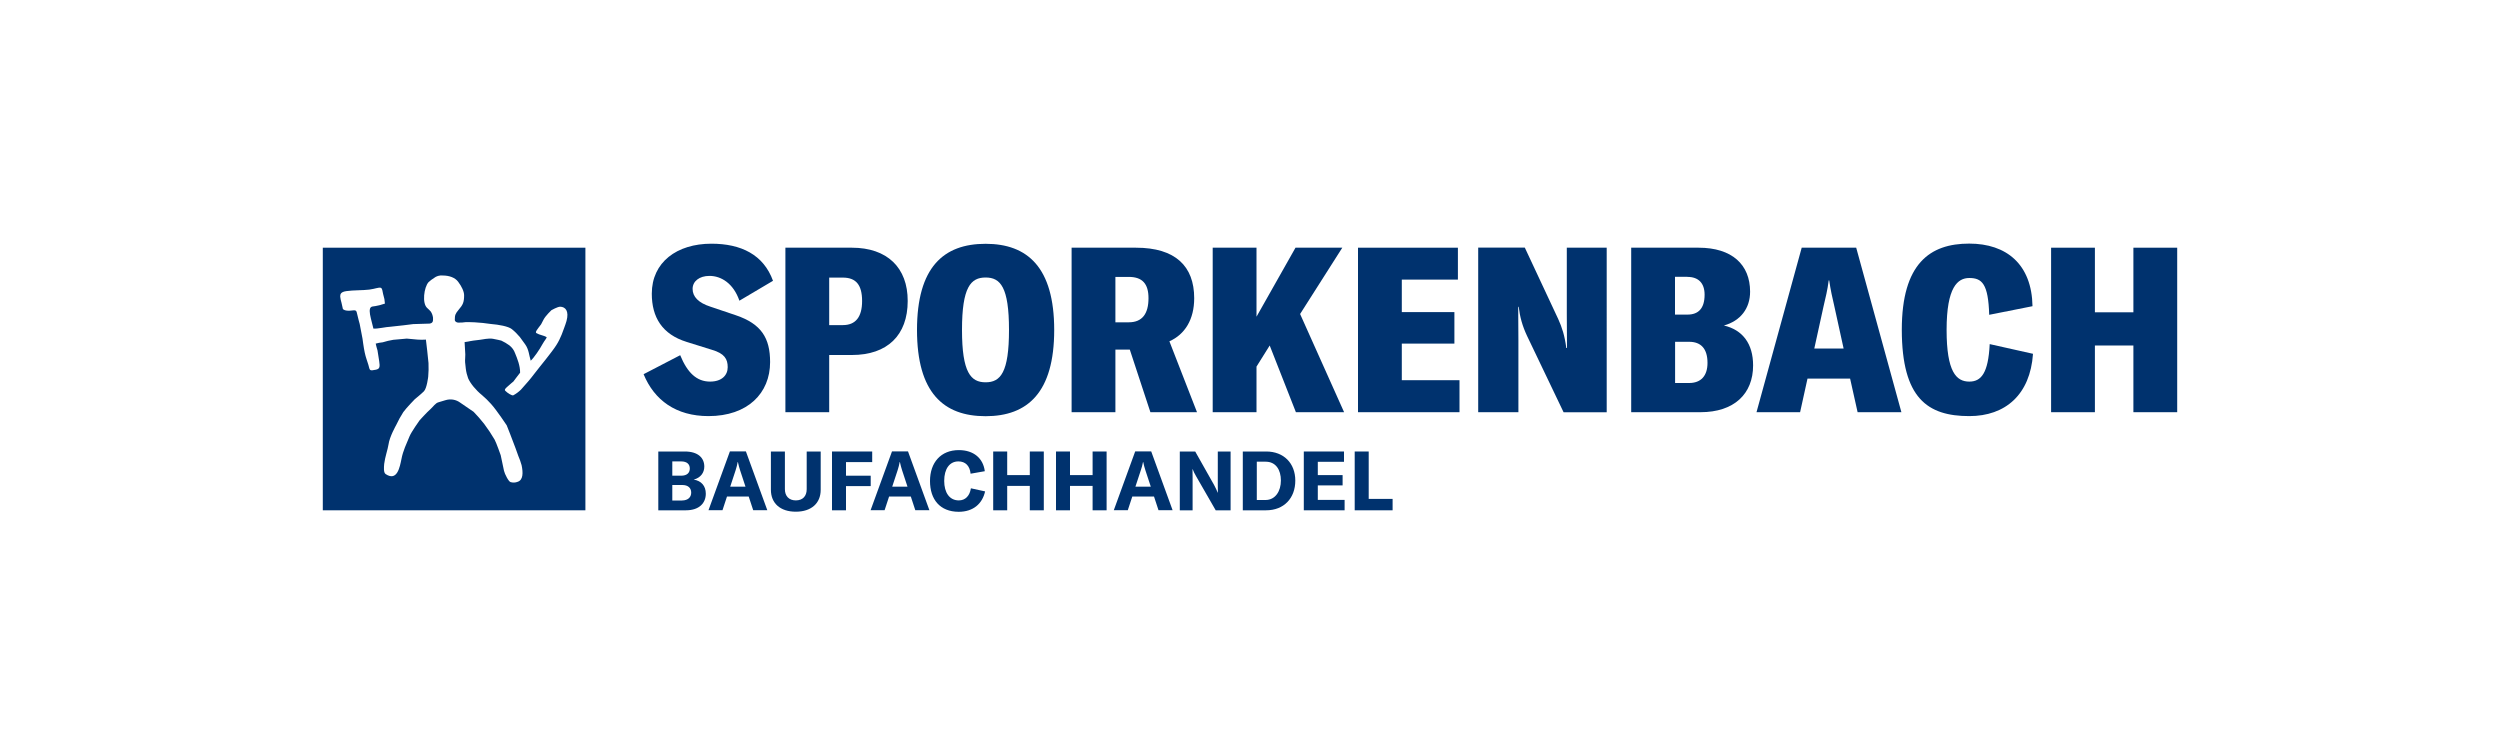
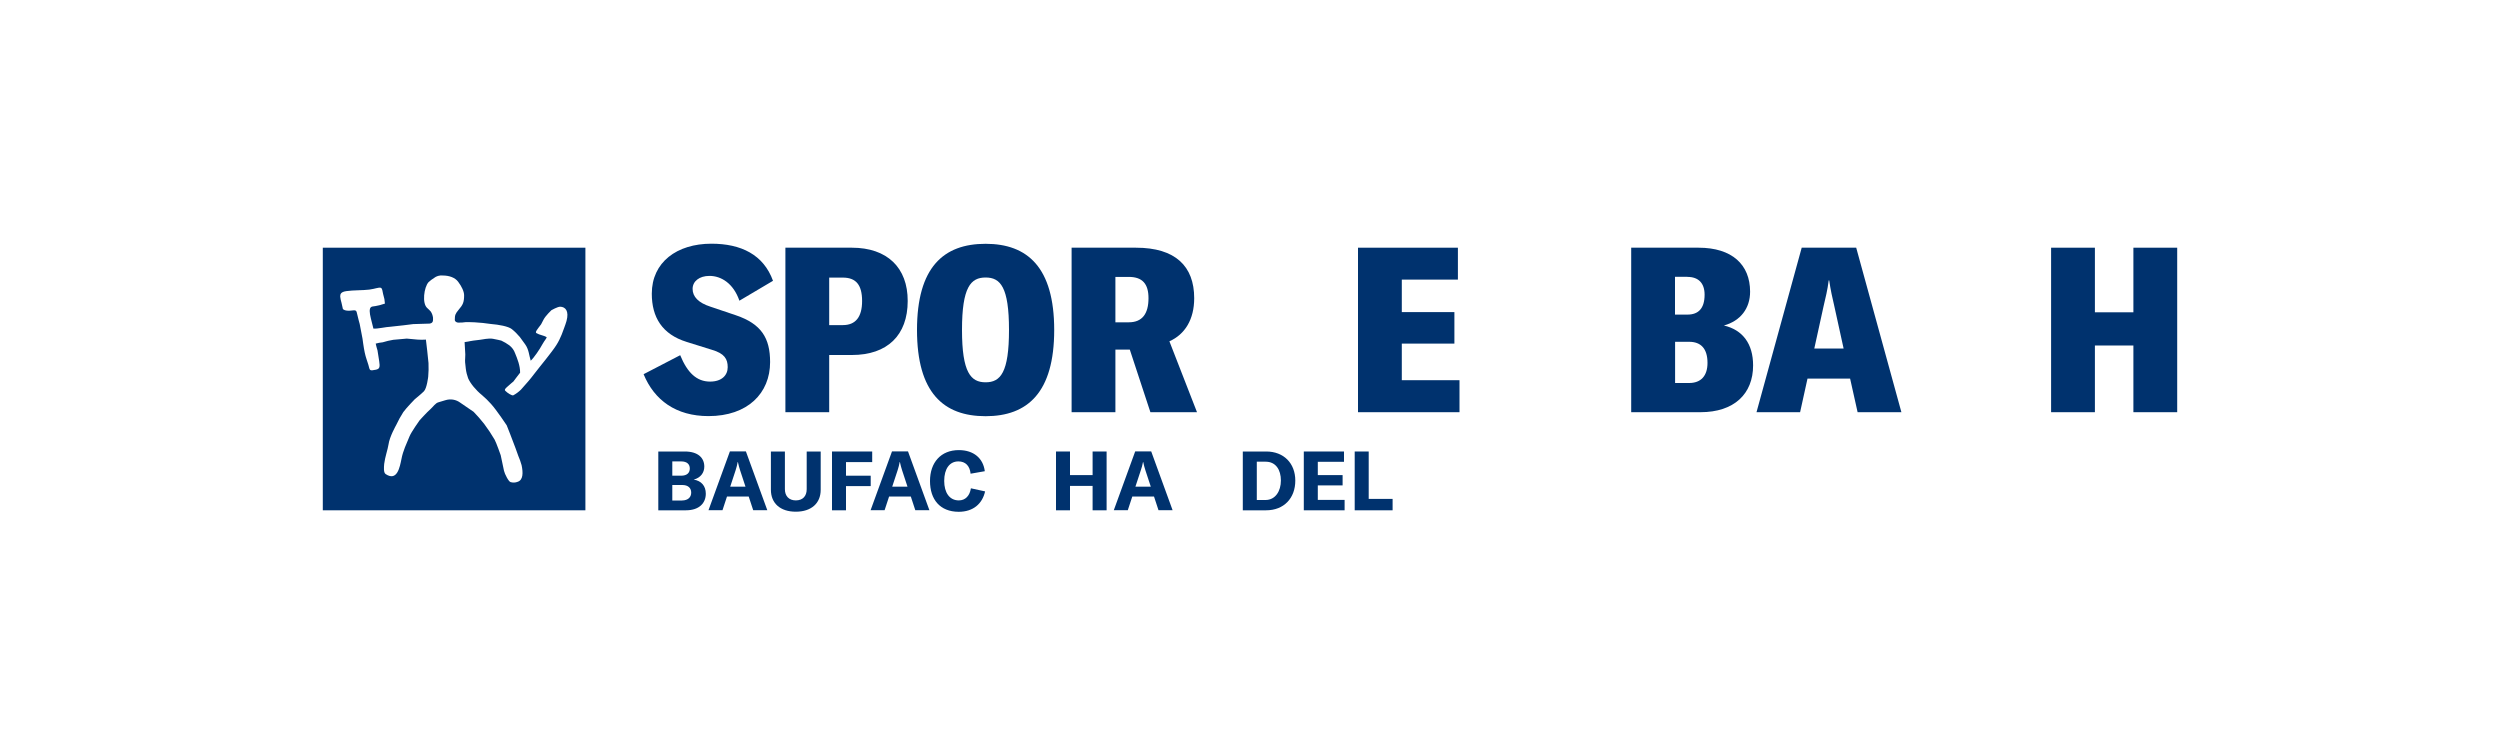
<svg xmlns="http://www.w3.org/2000/svg" xmlns:xlink="http://www.w3.org/1999/xlink" version="1.1" id="Ebene_1" x="0px" y="0px" viewBox="0 0 250 75" style="enable-background:new 0 0 250 75;" xml:space="preserve">
  <rect x="0" y="0" width="250" height="75" fill="#808080" stroke="none" />
  <style type="text/css">
	.st0{clip-path:url(#SVGID_00000143586743210385351100000004784645156853855655_);fill:#FFFFFF;}
	.st1{clip-path:url(#SVGID_00000143586743210385351100000004784645156853855655_);}
	.st2{clip-path:url(#SVGID_00000069393026531528234070000000255391189691485369_);fill:#020202;}
	.st3{clip-path:url(#SVGID_00000069393026531528234070000000255391189691485369_);fill:#E73230;}
	.st4{clip-path:url(#SVGID_00000069393026531528234070000000255391189691485369_);fill:#FFFFFF;}
	.st5{clip-path:url(#SVGID_00000013898768943380232610000006393081620148033431_);}
	.st6{clip-path:url(#SVGID_00000041989224427361916090000010227049805862346120_);fill:#FFFFFF;}
	.st7{clip-path:url(#SVGID_00000075129384994408061450000016397679011157613725_);fill:#FFFFFF;}
	.st8{clip-path:url(#SVGID_00000075129384994408061450000016397679011157613725_);}
	.st9{clip-path:url(#SVGID_00000011716278091893107220000004193723649590961834_);fill:#020202;}
	.st10{clip-path:url(#SVGID_00000011716278091893107220000004193723649590961834_);fill:#E73230;}
	.st11{clip-path:url(#SVGID_00000011716278091893107220000004193723649590961834_);fill:#FFFFFF;}
	.st12{clip-path:url(#SVGID_00000017485710226902964660000017220171254302065570_);}
	.st13{clip-path:url(#SVGID_00000091712279724048253440000014801580511738539440_);fill:#FFFFFF;}
	.st14{clip-path:url(#SVGID_00000031173145020646016310000011537677723480695486_);fill:#FFFFFF;}
	.st15{clip-path:url(#SVGID_00000031173145020646016310000011537677723480695486_);}
	.st16{clip-path:url(#SVGID_00000054944999800069929620000005158426937859720605_);fill:#020202;}
	.st17{clip-path:url(#SVGID_00000054944999800069929620000005158426937859720605_);fill:#E73230;}
	.st18{clip-path:url(#SVGID_00000054944999800069929620000005158426937859720605_);fill:#FFFFFF;}
	.st19{clip-path:url(#SVGID_00000122681193787526265670000005193089084458784417_);}
	.st20{clip-path:url(#SVGID_00000002379556534532048990000013029036055978082184_);fill:#FFFFFF;}
	.st21{clip-path:url(#SVGID_00000037665794472533647050000002116559440484390804_);fill:#FFFFFF;}
	.st22{clip-path:url(#SVGID_00000037665794472533647050000002116559440484390804_);fill:#E73230;}
	.st23{clip-path:url(#SVGID_00000037665794472533647050000002116559440484390804_);}
	.st24{clip-path:url(#SVGID_00000152948587357959762710000010259398072393868202_);fill:#FFFFFF;}
	.st25{clip-path:url(#SVGID_00000152948587357959762710000010259398072393868202_);fill:#020202;}
	.st26{clip-path:url(#SVGID_00000123429000480924230630000016402970937665655461_);}
	.st27{clip-path:url(#SVGID_00000171000171588703229190000005152840862594241215_);fill:#FFFFFF;}
	.st28{clip-path:url(#SVGID_00000128452037508518541660000013719988247114062757_);fill:#FFFFFF;}
	.st29{clip-path:url(#SVGID_00000128452037508518541660000013719988247114062757_);fill:#E73230;}
	.st30{clip-path:url(#SVGID_00000128452037508518541660000013719988247114062757_);}
	.st31{clip-path:url(#SVGID_00000119094322896375065910000004139422585510820767_);fill:#FFFFFF;}
	.st32{clip-path:url(#SVGID_00000119094322896375065910000004139422585510820767_);fill:#020202;}
	.st33{clip-path:url(#SVGID_00000168798240489913332590000008065505855200643257_);}
	.st34{clip-path:url(#SVGID_00000018952601563812086460000007634748533702892425_);fill:#FFFFFF;}
	.st35{clip-path:url(#SVGID_00000050663541982484617540000014805264582250799233_);fill:#FFFFFF;}
	.st36{clip-path:url(#SVGID_00000050663541982484617540000014805264582250799233_);fill:#020202;}
	.st37{clip-path:url(#SVGID_00000050663541982484617540000014805264582250799233_);}
	.st38{clip-path:url(#SVGID_00000083776112763883007540000007649186167008384917_);fill:#020202;}
	.st39{clip-path:url(#SVGID_00000083776112763883007540000007649186167008384917_);fill:#E73230;}
	.st40{clip-path:url(#SVGID_00000083776112763883007540000007649186167008384917_);fill:#FFFFFF;}
	.st41{clip-path:url(#SVGID_00000098899999213009331020000010769857064353639611_);fill:#FFFFFF;}
	.st42{clip-path:url(#SVGID_00000098899999213009331020000010769857064353639611_);}
	.st43{clip-path:url(#SVGID_00000005985289978316461920000008849120827167154838_);fill:#FFFFFF;}
	.st44{clip-path:url(#SVGID_00000057131726768990476520000009621609840018359982_);fill:#FFFFFF;}
	.st45{clip-path:url(#SVGID_00000057131726768990476520000009621609840018359982_);}
	.st46{clip-path:url(#SVGID_00000043436943758828285430000018201581911835661464_);fill:#00264B;}
	.st47{clip-path:url(#SVGID_00000043436943758828285430000018201581911835661464_);fill:#E94E0E;}
	.st48{clip-path:url(#SVGID_00000043436943758828285430000018201581911835661464_);fill:#FFFFFF;}
	.st49{clip-path:url(#SVGID_00000020398335110228956850000017856685762575317174_);}
	.st50{clip-path:url(#SVGID_00000039112848521225800570000009639806192826981251_);fill:#FFFFFF;}
	.st51{clip-path:url(#SVGID_00000178894551175865643430000003024285513144579473_);fill:#FFFFFF;}
	.st52{clip-path:url(#SVGID_00000178894551175865643430000003024285513144579473_);}
	.st53{clip-path:url(#SVGID_00000060014519307307872880000011555784494355062709_);fill:#00326E;}
	.st54{clip-path:url(#SVGID_00000060014519307307872880000011555784494355062709_);fill:#FFFFFF;}
	.st55{clip-path:url(#SVGID_00000063616513705129808180000014655162278098005915_);}
	.st56{clip-path:url(#SVGID_00000125585711965367232610000000052450920720493208_);fill:#FFFFFF;}
	.st57{clip-path:url(#SVGID_00000176034999350630776180000013797090974323760294_);fill:#FFFFFF;}
	.st58{clip-path:url(#SVGID_00000176034999350630776180000013797090974323760294_);}
	.st59{clip-path:url(#SVGID_00000121254106253276717720000015908999869205335984_);fill:#020202;}
	.st60{clip-path:url(#SVGID_00000121254106253276717720000015908999869205335984_);fill:#F0801B;}
	.st61{clip-path:url(#SVGID_00000121254106253276717720000015908999869205335984_);fill:#FFFFFF;}
	.st62{clip-path:url(#SVGID_00000044884018824853175860000018400900261175780745_);}
	.st63{clip-path:url(#SVGID_00000116919271420970675490000008713672110239102592_);fill:#FFFFFF;}
	.st64{clip-path:url(#SVGID_00000097492948476196161580000010265677575397381553_);fill:#FFFFFF;}
	.st65{clip-path:url(#SVGID_00000097492948476196161580000010265677575397381553_);}
	.st66{clip-path:url(#SVGID_00000127751928793769324660000004726286030945171343_);fill:#00326E;}
	.st67{clip-path:url(#SVGID_00000127751928793769324660000004726286030945171343_);fill:#FFFFFF;}
	.st68{clip-path:url(#SVGID_00000010296945769788975450000005038596065943983489_);}
	.st69{clip-path:url(#SVGID_00000168797655727819447820000005674699394139635386_);fill:#FFFFFF;}
	.st70{clip-path:url(#SVGID_00000097481508775768037660000010527060641958989452_);fill:#FFFFFF;}
	.st71{clip-path:url(#SVGID_00000097481508775768037660000010527060641958989452_);fill:#CC0034;}
	.st72{clip-path:url(#SVGID_00000097481508775768037660000010527060641958989452_);fill:#020202;}
	.st73{clip-path:url(#SVGID_00000097481508775768037660000010527060641958989452_);}
	.st74{clip-path:url(#SVGID_00000049219258694309710670000017356684853742190524_);fill:#020202;}
	.st75{clip-path:url(#SVGID_00000049219258694309710670000017356684853742190524_);fill:#CC0034;}
	.st76{clip-path:url(#SVGID_00000024700365100785279290000007272148466104793508_);fill:#FFFFFF;}
	.st77{clip-path:url(#SVGID_00000024700365100785279290000007272148466104793508_);}
	.st78{clip-path:url(#SVGID_00000073696480181059841600000012866485255318293129_);fill:#FFFFFF;}
	.st79{clip-path:url(#SVGID_00000127017326060035512860000000674859272815467448_);fill:#FFFFFF;}
	.st80{clip-path:url(#SVGID_00000127017326060035512860000000674859272815467448_);}
	.st81{clip-path:url(#SVGID_00000164495370534075979130000006330353818292471214_);fill:#AC1416;}
	.st82{clip-path:url(#SVGID_00000164495370534075979130000006330353818292471214_);fill:#001017;}
	.st83{clip-path:url(#SVGID_00000164495370534075979130000006330353818292471214_);fill:#FFFFFF;}
	.st84{clip-path:url(#SVGID_00000109710350987415266070000002428407408975651468_);}
	.st85{clip-path:url(#SVGID_00000012450024158677195080000012461856513143955359_);fill:#FFFFFF;}
	.st86{clip-path:url(#SVGID_00000075868556022445208960000011865840148515229577_);fill:#FFFFFF;}
	.st87{clip-path:url(#SVGID_00000075868556022445208960000011865840148515229577_);fill:#F7A315;}
	.st88{clip-path:url(#SVGID_00000075868556022445208960000011865840148515229577_);}
	.st89{clip-path:url(#SVGID_00000012465995117227797680000007198111099152263070_);fill:#FFFFFF;}
	.st90{clip-path:url(#SVGID_00000067925317728248002480000003341856077913928373_);fill:#FFFFFF;}
	.st91{clip-path:url(#SVGID_00000067925317728248002480000003341856077913928373_);}
	.st92{clip-path:url(#SVGID_00000124123780474588293010000010888821007336426154_);fill:#FFFFFF;}
	.st93{clip-path:url(#SVGID_00000120525911704293741240000005454719520093445524_);fill:#FFFFFF;}
	.st94{clip-path:url(#SVGID_00000120525911704293741240000005454719520093445524_);}
	.st95{clip-path:url(#SVGID_00000127022084693287603910000016289885507556618897_);fill:#005343;}
	.st96{clip-path:url(#SVGID_00000111905008112970098850000015188562847286773147_);}
	.st97{clip-path:url(#SVGID_00000007387374990324097450000001793944132533645196_);fill:#FFFFFF;}
	.st98{clip-path:url(#SVGID_00000005981487708770214430000006527209453461153708_);fill:#FFFFFF;}
	.st99{clip-path:url(#SVGID_00000005981487708770214430000006527209453461153708_);fill:#020202;}
	.st100{clip-path:url(#SVGID_00000005981487708770214430000006527209453461153708_);}
	.st101{clip-path:url(#SVGID_00000050640865140343195180000011498654567005085372_);fill:#00609E;}
	.st102{clip-path:url(#SVGID_00000050640865140343195180000011498654567005085372_);fill:#ABA784;}
	.st103{clip-path:url(#SVGID_00000050640865140343195180000011498654567005085372_);fill:#020202;}
	.st104{clip-path:url(#SVGID_00000061463304715939964420000010517175242170674355_);fill:#FFFFFF;}
	.st105{clip-path:url(#SVGID_00000061463304715939964420000010517175242170674355_);}
	.st106{clip-path:url(#SVGID_00000121258397892742108160000014693828859467954085_);fill:#FFFFFF;}
</style>
  <g>
    <g>
      <defs>
        <rect id="SVGID_00000122707241205842378980000009845796318420090516_" width="250" height="75" />
      </defs>
      <clipPath id="SVGID_00000177451308210109674610000012293191289267226030_">
        <use xlink:href="#SVGID_00000122707241205842378980000009845796318420090516_" style="overflow:visible;" />
      </clipPath>
      <rect style="clip-path:url(#SVGID_00000177451308210109674610000012293191289267226030_);fill:#FFFFFF;" width="250" height="75" />
      <rect x="19.16" y="11.24" style="clip-path:url(#SVGID_00000177451308210109674610000012293191289267226030_);fill:#FFFFFF;" width="211.69" height="52.52" />
      <g style="clip-path:url(#SVGID_00000177451308210109674610000012293191289267226030_);">
        <defs>
          <rect id="SVGID_00000008839158672776806380000004266896570651230617_" x="19.16" y="11.24" width="211.69" height="52.52" />
        </defs>
        <clipPath id="SVGID_00000078758770704525525690000016533262692967419542_">
          <use xlink:href="#SVGID_00000008839158672776806380000004266896570651230617_" style="overflow:visible;" />
        </clipPath>
-         <path style="clip-path:url(#SVGID_00000078758770704525525690000016533262692967419542_);fill:#00326E;" d="M196.93,41.61     c3.61,0,6.09-2.15,6.37-6.23l-4.33-0.97c-0.14,2.92-0.86,3.75-2.04,3.75c-1.3,0-2.27-0.97-2.27-5.17c0-4.29,1.11-5.19,2.27-5.19     c1.27,0,1.9,0.58,1.99,3.68l4.33-0.86c-0.07-4.19-2.6-6.26-6.33-6.26c-3.92,0-6.74,1.99-6.74,8.62     C190.19,39.83,192.76,41.61,196.93,41.61" />
        <polygon style="clip-path:url(#SVGID_00000078758770704525525690000016533262692967419542_);fill:#00326E;" points="     217.72,24.77 213.34,24.77 213.34,31.23 209.49,31.23 209.49,24.77 205.11,24.77 205.11,41.22 209.49,41.22 209.49,34.55      213.34,34.55 213.34,41.22 217.72,41.22    " />
        <path style="clip-path:url(#SVGID_00000078758770704525525690000016533262692967419542_);fill:#00326E;" d="M70.85,41.61     c3.92,0,6.16-2.29,6.16-5.4c0-2.41-0.88-3.82-3.41-4.68l-2.55-0.86c-1.21-0.39-1.79-1-1.79-1.78c0-0.76,0.67-1.3,1.69-1.3     c1.16,0,2.39,0.74,2.99,2.48l3.36-1.99c-0.95-2.62-3.2-3.71-6.16-3.71c-3.45,0-5.96,1.85-5.96,5c0,2.36,1.04,4.06,3.48,4.82     l2.53,0.79c1.27,0.37,1.58,0.93,1.58,1.74c0,0.81-0.6,1.44-1.76,1.44c-1.34,0-2.27-0.88-2.99-2.64l-3.66,1.9     C65.43,40.02,67.6,41.61,70.85,41.61" />
        <path style="clip-path:url(#SVGID_00000078758770704525525690000016533262692967419542_);fill:#00326E;" d="M85.19,24.77h-6.65     v16.45h4.38V35.5h2.27c3.54,0,5.58-1.97,5.58-5.4C90.78,26.76,88.71,24.77,85.19,24.77 M84.29,32.51h-1.37v-4.75h1.37     c1.3,0,1.92,0.72,1.92,2.34C86.21,31.7,85.56,32.51,84.29,32.51" />
        <path style="clip-path:url(#SVGID_00000078758770704525525690000016533262692967419542_);fill:#00326E;" d="M98.56,41.62     c4.19,0,6.86-2.36,6.86-8.62s-2.67-8.62-6.86-8.62c-4.22,0-6.86,2.36-6.86,8.62S94.34,41.62,98.56,41.62 M98.56,38.23     c-1.48,0-2.36-0.97-2.36-5.24c0-4.29,0.88-5.24,2.36-5.24c1.48,0,2.34,0.95,2.34,5.24C100.9,37.26,100.05,38.23,98.56,38.23" />
        <path style="clip-path:url(#SVGID_00000078758770704525525690000016533262692967419542_);fill:#00326E;" d="M115.04,41.22h4.66     l-2.76-7.09c1.55-0.69,2.48-2.18,2.48-4.31c0-3.2-1.88-5.05-5.82-5.05h-6.44v16.45h4.38v-6.26h1.44L115.04,41.22z M111.54,32.23     v-4.54h1.34c1.37,0,1.97,0.7,1.97,2.13c0,1.55-0.62,2.41-1.97,2.41H111.54z" />
-         <polygon style="clip-path:url(#SVGID_00000078758770704525525690000016533262692967419542_);fill:#00326E;" points="     129.59,41.22 134.41,41.22 130.01,31.4 134.23,24.77 129.55,24.77 125.65,31.67 125.65,24.77 121.27,24.77 121.27,41.22      125.65,41.22 125.65,36.66 126.97,34.55    " />
        <polygon style="clip-path:url(#SVGID_00000078758770704525525690000016533262692967419542_);fill:#00326E;" points="     140.18,38.02 140.18,34.36 145.44,34.36 145.44,31.21 140.18,31.21 140.18,27.96 145.79,27.96 145.79,24.77 135.8,24.77      135.8,41.22 145.95,41.22 145.95,38.02    " />
-         <path style="clip-path:url(#SVGID_00000078758770704525525690000016533262692967419542_);fill:#00326E;" d="M147.83,41.22h4.01     v-7.18c0-1.14-0.02-2.55-0.02-3.36h0.05c0.12,1.02,0.37,1.92,0.83,2.9l3.66,7.65h4.31V24.77h-3.99v6.65     c0,1.11,0.02,2.32,0.02,3.38h-0.07c-0.16-1.23-0.42-2.04-0.81-2.9l-3.34-7.14h-4.66V41.22z" />
        <path style="clip-path:url(#SVGID_00000078758770704525525690000016533262692967419542_);fill:#00326E;" d="M172.39,32.55     c1.67-0.46,2.62-1.72,2.62-3.38c0-2.71-1.81-4.4-5.15-4.4h-6.74v16.45h6.93c3.36,0,5.26-1.83,5.26-4.68     C175.31,34.38,174.27,32.99,172.39,32.55 M168.75,27.69c1.09,0,1.71,0.62,1.71,1.78c0,1.37-0.62,1.99-1.71,1.99h-1.25v-3.78     H168.75z M168.92,38.3h-1.41v-4.12h1.41c1.16,0,1.83,0.67,1.83,2.11C170.75,37.58,170.1,38.3,168.92,38.3" />
        <path style="clip-path:url(#SVGID_00000078758770704525525690000016533262692967419542_);fill:#00326E;" d="M185.76,41.22h4.38     l-4.52-16.45h-5.45l-4.52,16.45h4.36l0.74-3.36h4.26L185.76,41.22z M181.43,34.85l0.93-4.24c0.19-0.81,0.39-1.6,0.51-2.57h0.05     c0.14,0.97,0.32,1.76,0.51,2.57l0.93,4.24H181.43z" />
        <rect x="32.28" y="24.77" style="clip-path:url(#SVGID_00000078758770704525525690000016533262692967419542_);fill:#00326E;" width="26.26" height="26.26" />
        <path style="clip-path:url(#SVGID_00000078758770704525525690000016533262692967419542_);fill:#FFFFFF;" d="M34.29,30.9     c0,0,0.18,0.25,0.9,0.15c0.22-0.02,0.42-0.07,0.48,0.17c0.13,0.58,0.3,1.18,0.3,1.18l0.28,1.46c0,0,0.12,0.93,0.22,1.38     c0.1,0.5,0.28,0.93,0.37,1.25c0.15,0.58,0.1,0.61,0.75,0.48c0.38-0.08,0.42-0.27,0.33-0.85l-0.17-1.08     c-0.07-0.22-0.13-0.45-0.18-0.68c0.23-0.06,0.46-0.11,0.7-0.13c0.35-0.11,0.7-0.19,1.06-0.25c0.43-0.03,1.35-0.12,1.35-0.12     s0.76,0.07,1.08,0.1c0.28,0.02,0.55,0.02,0.83,0c0.02,0.18,0.13,1.1,0.13,1.1s0.1,1.01,0.13,1.25c0.02,0.46,0.01,0.91-0.03,1.36     c0,0-0.13,1.16-0.43,1.46c-0.3,0.3-0.9,0.78-0.9,0.78s-0.85,0.87-1.16,1.3c-0.27,0.42-0.51,0.86-0.72,1.31     c0,0-0.66,1.16-0.76,1.93c-0.07,0.48-0.35,1.26-0.43,1.93c-0.03,0.35-0.08,0.88,0.15,1.03c1.15,0.76,1.41-0.7,1.58-1.53     c0.15-0.8,0.5-1.51,0.8-2.24c0.18-0.45,1.01-1.61,1.01-1.61s0.7-0.78,1.1-1.13c0.28-0.25,0.48-0.6,0.81-0.68     c0.27-0.07,0.47-0.15,0.67-0.2c0.51-0.16,1.06-0.07,1.49,0.25c0.45,0.3,1.33,0.91,1.33,0.91c0.37,0.38,0.72,0.78,1.05,1.2     c0.38,0.51,0.73,1.03,1.05,1.58c0.17,0.3,0.61,1.56,0.61,1.56s0.27,1.25,0.33,1.56c0.07,0.32,0.47,1.1,0.66,1.13     c0.23,0.07,0.48,0.06,0.7-0.03c0.56-0.17,0.56-0.91,0.4-1.66c-0.09-0.32-0.2-0.63-0.33-0.93c0,0-0.2-0.57-0.28-0.78     c-0.27-0.75-0.88-2.28-0.88-2.28s-1-1.51-1.56-2.13c-0.28-0.31-0.58-0.61-0.9-0.88c-0.62-0.5-1.18-1.18-1.4-1.7     c-0.11-0.31-0.19-0.62-0.23-0.95c0,0-0.05-0.42-0.07-0.65c-0.02-0.23,0.03-0.53,0.02-0.78c-0.02-0.48-0.05-0.9-0.07-1.23     c0.62-0.08,0.35-0.1,1.53-0.23c0.28-0.03,0.86-0.18,1.31-0.1c0.32,0.05,0.83,0.18,0.83,0.18c0.28,0.13,0.55,0.29,0.8,0.47     c0.27,0.21,0.47,0.48,0.58,0.8c0.22,0.53,0.51,1.25,0.5,1.94c-0.22,0.27-0.67,0.88-0.67,0.88s-0.37,0.3-0.58,0.5     c-0.12,0.11-0.37,0.3-0.23,0.43c0.22,0.23,0.68,0.51,0.8,0.45c0.28-0.15,0.53-0.34,0.76-0.56c0,0,0.51-0.58,0.73-0.83     c0.42-0.48,0.72-0.93,1.16-1.46c0.31-0.37,0.91-1.15,0.91-1.15s0.55-0.7,0.75-1.03c0.21-0.33,0.38-0.68,0.53-1.05     c0.17-0.47,0.35-0.9,0.48-1.35c0.27-1-0.1-1.41-0.63-1.43c-0.27,0-0.88,0.35-0.88,0.35s-0.58,0.55-0.78,0.93     c-0.07,0.1-0.18,0.38-0.25,0.48c-0.38,0.51-0.63,0.78-0.47,0.88c0.33,0.2,0.72,0.22,1.01,0.4c0.08,0.05-0.2,0.33-0.4,0.7     c-0.27,0.51-0.88,1.4-1.18,1.66c-0.17-0.55-0.18-1.11-0.55-1.63c-0.17-0.25-0.35-0.48-0.53-0.73c-0.24-0.29-0.51-0.56-0.81-0.8     c-0.35-0.28-1.33-0.45-2.08-0.51c-0.54-0.08-1.09-0.14-1.65-0.17c-0.28,0-0.56-0.03-0.85-0.02c-0.26,0.04-0.53,0.06-0.8,0.05     c-0.15-0.02-0.32-0.1-0.32-0.28c0-0.47,0.05-0.6,0.38-1c0.43-0.5,0.55-0.75,0.55-1.45c0-0.38-0.25-0.9-0.6-1.36     c-0.3-0.4-0.86-0.62-1.55-0.62c-0.31-0.03-0.62,0.06-0.86,0.25c-0.19,0.12-0.38,0.26-0.55,0.42c-0.45,0.5-0.67,2.13-0.12,2.59     c0.12,0.11,0.24,0.22,0.35,0.35c0.12,0.18,0.19,0.39,0.22,0.6c0,0.28,0.05,0.53-0.33,0.6l-1.65,0.05c0,0-1.8,0.23-2.33,0.27     c-0.33,0-1.26,0.22-1.65,0.18c-0.18-0.75-0.37-1.36-0.37-1.74c0-0.13,0-0.42,0.28-0.47c0.18-0.03,0.42-0.05,0.66-0.12     c0.18-0.03,0.38-0.13,0.58-0.17l-0.05-0.45c0,0-0.1-0.4-0.13-0.51c-0.07-0.3-0.07-0.55-0.23-0.62c-0.2-0.07-0.55,0.1-1.15,0.18     s-1.63,0.05-2.28,0.15c-0.58,0.08-0.63,0.3-0.63,0.55c0.02,0.21,0.07,0.42,0.13,0.62L34.29,30.9z" />
        <path style="clip-path:url(#SVGID_00000078758770704525525690000016533262692967419542_);fill:#00326E;" d="M70.58,49.37     c0,0.93-0.65,1.66-1.99,1.66h-2.76v-5.88h2.65c1.34,0,1.95,0.65,1.95,1.51c0,0.61-0.37,1.12-1.06,1.3     C70.13,48.08,70.58,48.59,70.58,49.37 M67.23,46.14v1.43h0.88c0.63,0,0.87-0.32,0.87-0.72c0-0.41-0.26-0.71-0.87-0.71H67.23z      M69.12,49.26c0-0.46-0.31-0.76-0.89-0.76h-1v1.55h0.97C68.83,50.04,69.12,49.7,69.12,49.26" />
        <path style="clip-path:url(#SVGID_00000078758770704525525690000016533262692967419542_);fill:#00326E;" d="M74.87,49.65H72.7     l-0.45,1.37h-1.4l2.14-5.88h1.6l2.14,5.88h-1.41L74.87,49.65z M74.55,48.67l-0.54-1.64c-0.08-0.26-0.16-0.53-0.22-0.83h-0.02     c-0.05,0.3-0.13,0.57-0.21,0.83l-0.54,1.64H74.55z" />
        <path style="clip-path:url(#SVGID_00000078758770704525525690000016533262692967419542_);fill:#00326E;" d="M78.49,45.15v3.77     c0,0.69,0.41,1.12,1.09,1.12c0.7,0,1.09-0.43,1.09-1.12v-3.77h1.4v3.83c0,1.34-0.93,2.19-2.49,2.19c-1.56,0-2.49-0.85-2.49-2.19     v-3.83H78.49z" />
        <polygon style="clip-path:url(#SVGID_00000078758770704525525690000016533262692967419542_);fill:#00326E;" points="84.6,46.21      84.6,47.57 87.07,47.57 87.07,48.61 84.6,48.61 84.6,51.03 83.2,51.03 83.2,45.15 87.22,45.15 87.22,46.21    " />
        <path style="clip-path:url(#SVGID_00000078758770704525525690000016533262692967419542_);fill:#00326E;" d="M91.08,49.65h-2.17     l-0.45,1.37h-1.4l2.14-5.88h1.6l2.14,5.88h-1.41L91.08,49.65z M90.75,48.67l-0.54-1.64c-0.08-0.26-0.16-0.53-0.22-0.83h-0.02     c-0.05,0.3-0.13,0.57-0.21,0.83l-0.54,1.64H90.75z" />
        <path style="clip-path:url(#SVGID_00000078758770704525525690000016533262692967419542_);fill:#00326E;" d="M93,48.1     c0-1.85,1.09-3.09,2.88-3.09c1.5,0,2.44,0.83,2.6,2.11l-1.42,0.25c-0.08-0.78-0.51-1.23-1.22-1.23c-0.89,0-1.42,0.75-1.42,1.95     c0,1.17,0.53,1.95,1.46,1.95c0.65,0,1.09-0.45,1.21-1.21l1.42,0.31c-0.28,1.24-1.19,2.04-2.65,2.04C94,51.17,93,49.95,93,48.1" />
-         <polygon style="clip-path:url(#SVGID_00000078758770704525525690000016533262692967419542_);fill:#00326E;" points="     104.38,51.03 102.98,51.03 102.98,48.59 100.72,48.59 100.72,51.03 99.32,51.03 99.32,45.15 100.72,45.15 100.72,47.51      102.98,47.51 102.98,45.15 104.38,45.15    " />
        <polygon style="clip-path:url(#SVGID_00000078758770704525525690000016533262692967419542_);fill:#00326E;" points="     110.66,51.03 109.26,51.03 109.26,48.59 107,48.59 107,51.03 105.6,51.03 105.6,45.15 107,45.15 107,47.51 109.26,47.51      109.26,45.15 110.66,45.15    " />
        <path style="clip-path:url(#SVGID_00000078758770704525525690000016533262692967419542_);fill:#00326E;" d="M115.4,49.65h-2.17     l-0.45,1.37h-1.4l2.14-5.88h1.6l2.14,5.88h-1.41L115.4,49.65z M115.08,48.67l-0.54-1.64c-0.08-0.26-0.16-0.53-0.22-0.83h-0.02     c-0.05,0.3-0.13,0.57-0.22,0.83l-0.54,1.64H115.08z" />
-         <path style="clip-path:url(#SVGID_00000078758770704525525690000016533262692967419542_);fill:#00326E;" d="M117.97,45.15h1.55     l1.89,3.35c0.13,0.25,0.28,0.55,0.36,0.76h0.02c0-0.23-0.01-0.47-0.01-0.75v-3.36h1.28v5.88h-1.49l-1.95-3.39     c-0.16-0.27-0.27-0.5-0.35-0.72h-0.02c0,0.24,0.01,0.49,0.01,0.78v3.33h-1.28V45.15z" />
        <path style="clip-path:url(#SVGID_00000078758770704525525690000016533262692967419542_);fill:#00326E;" d="M124.28,45.15h2.34     c1.76,0,2.91,1.18,2.91,2.91c0,1.76-1.14,2.97-2.92,2.97h-2.33V45.15z M126.55,50c0.99,0,1.54-0.89,1.54-1.95     c0-1.07-0.51-1.88-1.52-1.88h-0.89V50H126.55z" />
        <polygon style="clip-path:url(#SVGID_00000078758770704525525690000016533262692967419542_);fill:#00326E;" points="     134.46,49.99 134.46,51.03 130.38,51.03 130.38,45.15 134.4,45.15 134.4,46.18 131.78,46.18 131.78,47.51 134.26,47.51      134.26,48.54 131.78,48.54 131.78,49.99    " />
        <polygon style="clip-path:url(#SVGID_00000078758770704525525690000016533262692967419542_);fill:#00326E;" points="     135.47,45.15 136.87,45.15 136.87,49.89 139.26,49.89 139.26,51.03 135.47,51.03    " />
      </g>
    </g>
  </g>
</svg>